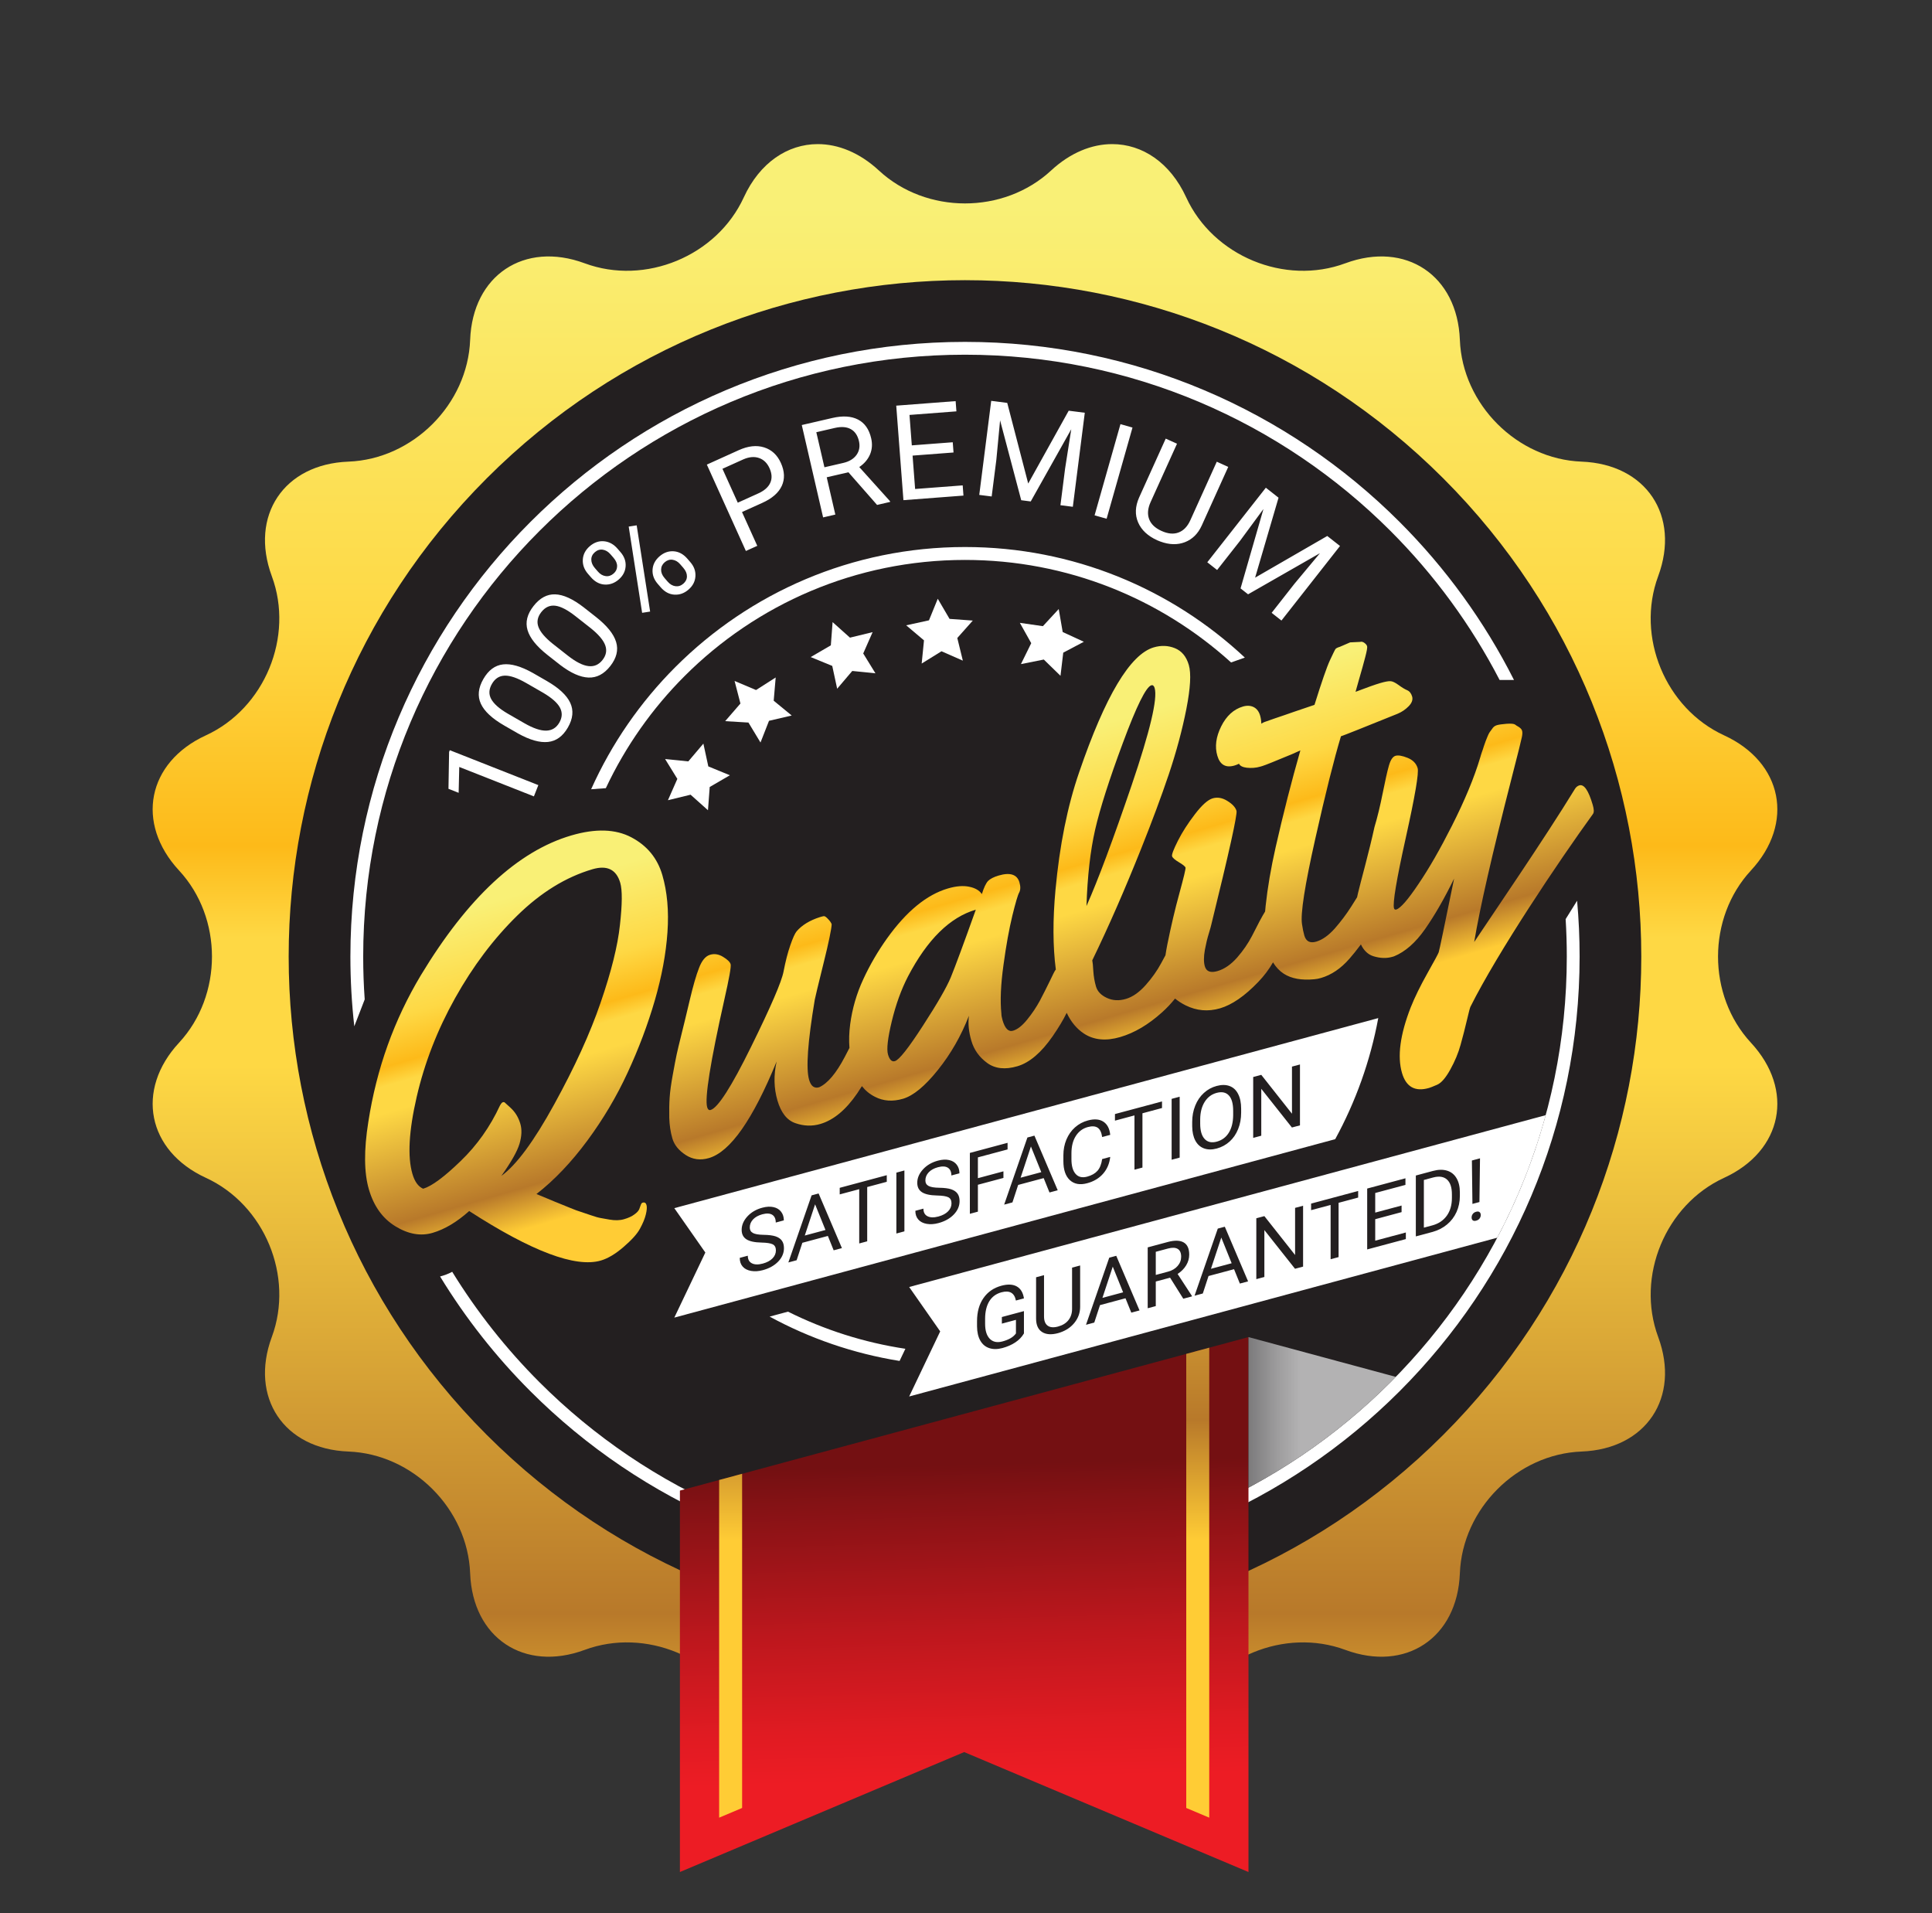
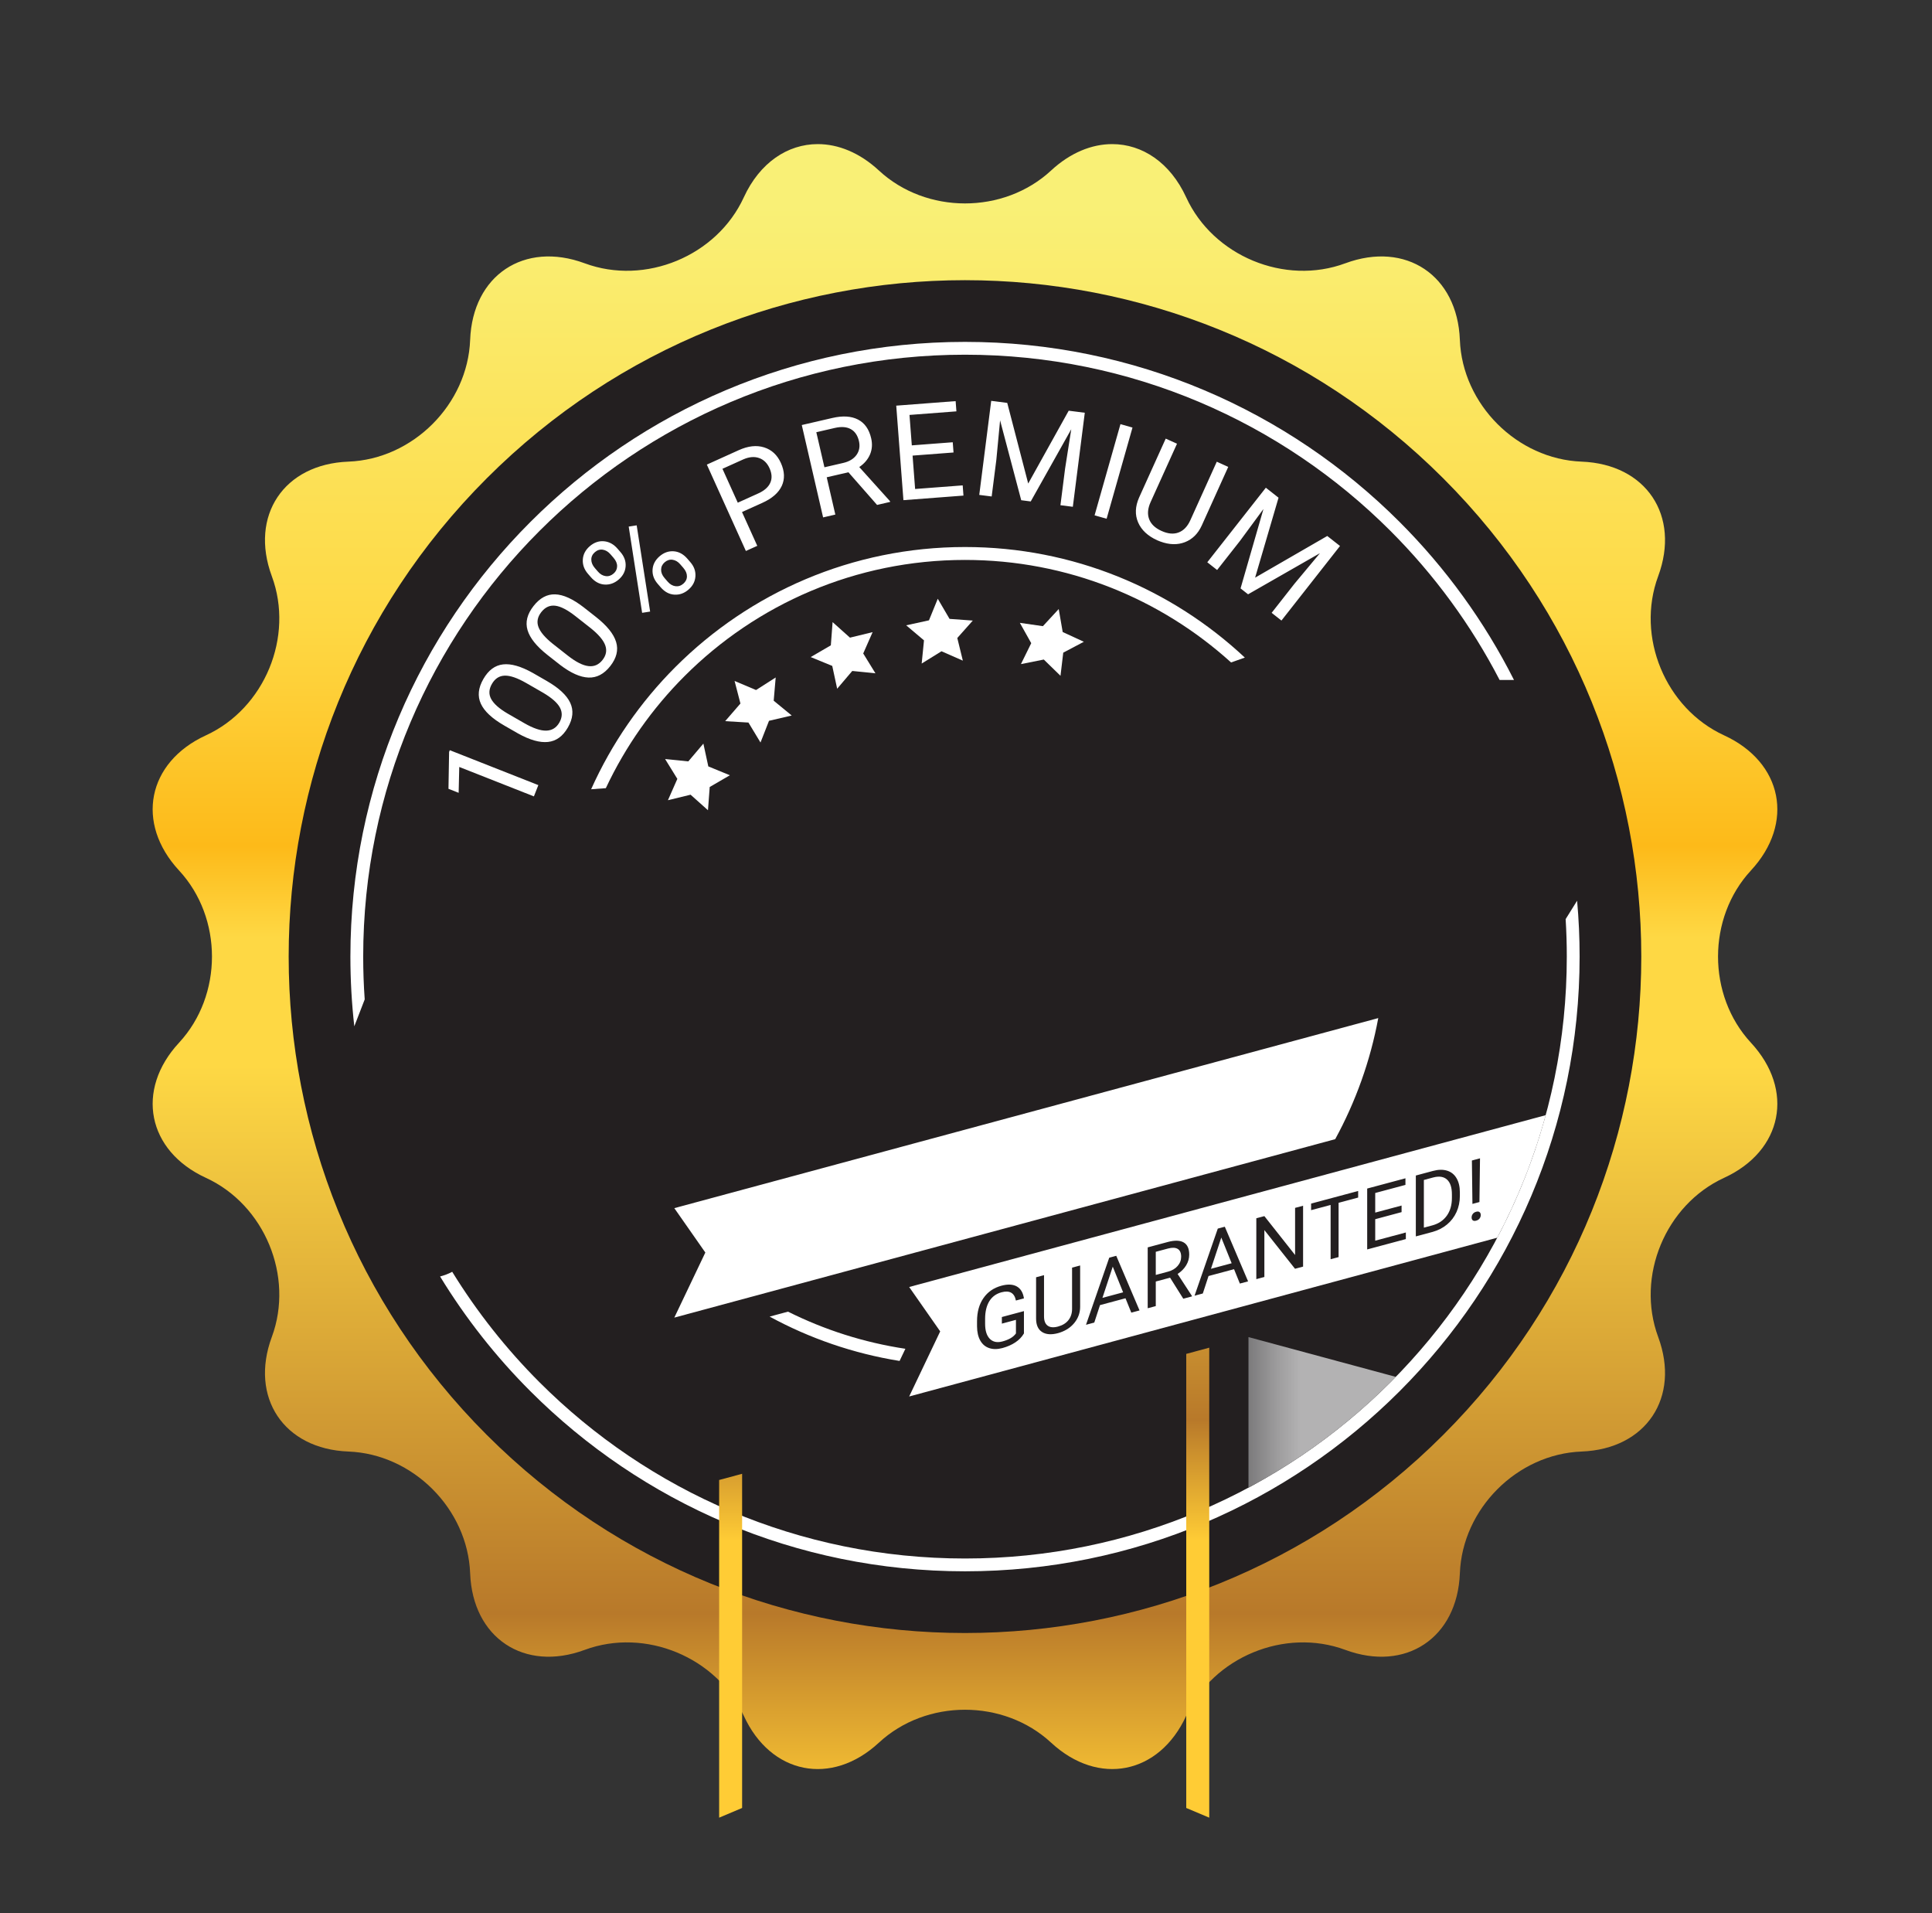
<svg xmlns="http://www.w3.org/2000/svg" width="101" height="100" viewBox="0 0 101 100" fill="none">
  <rect x="0" y="0" width="101" height="100" fill="#333333" stroke="none" />
  <path fill-rule="evenodd" clip-rule="evenodd" d="M45.947 8.912C44.941 7.98 43.819 7.531 42.747 7.532C41.18 7.534 39.719 8.496 38.883 10.317C37.474 13.384 33.731 14.935 30.566 13.762C27.4 12.59 24.706 14.391 24.578 17.764C24.45 21.136 21.585 24.001 18.212 24.129C14.839 24.257 13.039 26.952 14.21 30.117C15.383 33.282 13.833 37.025 10.765 38.435C7.699 39.844 7.067 43.023 9.36 45.498C11.655 47.974 11.655 52.025 9.36 54.501C7.067 56.976 7.699 60.155 10.765 61.564C13.833 62.973 15.383 66.716 14.21 69.881C13.039 73.046 14.839 75.741 18.212 75.87C21.585 75.998 24.449 78.863 24.578 82.235C24.706 85.608 27.4 87.409 30.566 86.237C33.731 85.065 37.474 86.615 38.883 89.681C40.292 92.749 43.471 93.381 45.947 91.086C48.423 88.792 52.473 88.793 54.949 91.086C57.425 93.381 60.603 92.748 62.012 89.681C63.421 86.615 67.165 85.065 70.33 86.237C73.495 87.409 76.189 85.608 76.318 82.235C76.447 78.862 79.311 75.998 82.683 75.87C86.056 75.741 87.857 73.046 86.685 69.881C85.513 66.716 87.063 62.974 90.13 61.564C93.197 60.155 93.829 56.976 91.534 54.501C89.241 52.025 89.241 47.974 91.535 45.498C93.829 43.023 93.197 39.844 90.13 38.435C87.063 37.025 85.512 33.283 86.685 30.117C87.857 26.952 86.056 24.258 82.683 24.129C79.311 24.001 76.446 21.136 76.318 17.764C76.189 14.391 73.495 12.59 70.33 13.762C67.165 14.935 63.421 13.384 62.012 10.317C61.176 8.496 59.715 7.534 58.148 7.532C57.076 7.531 55.955 7.98 54.949 8.912C53.711 10.059 52.08 10.633 50.448 10.633C48.816 10.633 47.184 10.059 45.947 8.912Z" fill="url(#paint0_linear_432_1802)" />
  <path d="M75.447 75C89.254 61.193 89.254 38.807 75.447 25C61.639 11.193 39.254 11.193 25.447 25C11.639 38.807 11.639 61.193 25.447 75C39.254 88.807 61.639 88.807 75.447 75Z" fill="#231F20" />
-   <path fill-rule="evenodd" clip-rule="evenodd" d="M76.87 52.623C76.846 52.671 76.782 52.908 76.685 53.328C76.587 53.744 76.479 54.172 76.356 54.609C76.237 55.044 76.055 55.476 75.816 55.907C75.577 56.337 75.351 56.602 75.132 56.697C74.914 56.792 74.775 56.846 74.71 56.865C73.981 57.078 73.508 56.816 73.293 56.083C73.04 55.219 73.194 54.078 73.747 52.658C73.96 52.124 74.252 51.528 74.619 50.875C74.987 50.221 75.184 49.856 75.212 49.773C75.242 49.693 75.508 48.409 76.017 45.923C75.502 46.976 74.994 47.856 74.497 48.564C74.001 49.273 73.458 49.749 72.876 49.986L72.791 50.011C72.482 50.101 72.149 50.089 71.791 49.978C71.514 49.889 71.297 49.684 71.144 49.363C70.93 49.651 70.729 49.901 70.541 50.115C70.096 50.624 69.6 50.959 69.057 51.117C68.935 51.153 68.822 51.173 68.715 51.183C68.043 51.248 67.513 51.152 67.112 50.895C66.888 50.749 66.701 50.551 66.55 50.301C66.346 50.659 66.089 51.001 65.777 51.326C65.073 52.06 64.406 52.52 63.782 52.703C63.153 52.886 62.557 52.833 61.98 52.548C61.766 52.44 61.582 52.321 61.429 52.193C61.22 52.454 60.993 52.694 60.749 52.913C60.032 53.559 59.304 53.988 58.562 54.205C57.816 54.423 57.182 54.363 56.664 54.022C56.289 53.775 55.989 53.416 55.764 52.94C55.59 53.298 55.347 53.703 55.035 54.156C54.438 55.017 53.822 55.545 53.186 55.731C52.55 55.918 52.022 55.861 51.608 55.56C51.194 55.259 50.919 54.873 50.781 54.403C50.643 53.932 50.599 53.496 50.653 53.093C50.246 54.141 49.705 55.088 49.028 55.929C48.351 56.774 47.744 57.273 47.205 57.431C46.666 57.588 46.181 57.555 45.745 57.33C45.475 57.196 45.247 57.009 45.059 56.771C44.983 56.892 44.902 57.016 44.815 57.145C44.223 58.01 43.579 58.545 42.886 58.748C42.456 58.874 42.025 58.86 41.584 58.707C41.145 58.559 40.83 58.162 40.643 57.522C40.455 56.881 40.44 56.199 40.6 55.483C39.359 58.518 38.18 60.202 37.061 60.53C36.619 60.659 36.212 60.607 35.848 60.37C35.483 60.133 35.25 59.846 35.151 59.509C35.053 59.172 34.999 58.81 34.987 58.422C34.98 58.036 34.986 57.682 35.008 57.368C35.029 57.049 35.084 56.65 35.172 56.171C35.26 55.688 35.325 55.339 35.374 55.117C35.42 54.897 35.503 54.565 35.613 54.114C35.727 53.662 35.873 53.061 36.051 52.304C36.229 51.544 36.393 50.976 36.544 50.593C36.691 50.207 36.88 49.98 37.11 49.908C37.34 49.836 37.566 49.871 37.796 50.011C38.026 50.15 38.16 50.278 38.196 50.4C38.23 50.517 38.119 51.131 37.87 52.234C37.132 55.527 36.833 57.406 36.97 57.876C37.005 57.993 37.063 58.042 37.152 58.016C37.529 57.906 38.237 56.805 39.266 54.713C40.295 52.624 40.862 51.313 40.962 50.782C41.065 50.246 41.181 49.789 41.316 49.407C41.446 49.025 41.56 48.781 41.648 48.676C41.924 48.357 42.33 48.106 42.862 47.937C42.951 47.911 43.02 47.891 43.067 47.886C43.118 47.88 43.194 47.932 43.292 48.04C43.394 48.147 43.456 48.238 43.478 48.312C43.468 48.552 43.33 49.235 43.051 50.355C42.771 51.476 42.623 52.109 42.594 52.254C42.225 54.462 42.126 55.855 42.299 56.443C42.396 56.775 42.57 56.904 42.826 56.829C43.265 56.63 43.713 56.103 44.165 55.24C44.246 55.085 44.327 54.929 44.407 54.773C44.376 54.376 44.389 53.965 44.445 53.538C44.553 52.719 44.781 51.935 45.129 51.186C45.477 50.432 45.893 49.721 46.373 49.048C47.385 47.633 48.447 46.763 49.557 46.438C49.983 46.313 50.353 46.284 50.662 46.348C50.975 46.41 51.198 46.538 51.329 46.733C51.436 46.389 51.545 46.164 51.652 46.048C51.761 45.938 51.948 45.839 52.207 45.763C52.807 45.587 53.172 45.705 53.293 46.118C53.357 46.337 53.352 46.515 53.281 46.65C53.205 46.782 53.088 47.191 52.921 47.869C52.756 48.551 52.6 49.402 52.461 50.429C52.317 51.457 52.28 52.308 52.35 52.983C52.349 53.067 52.37 53.184 52.411 53.326C52.538 53.76 52.72 53.945 52.959 53.874C53.194 53.806 53.445 53.609 53.703 53.287C53.962 52.969 54.178 52.641 54.359 52.311C54.534 51.978 54.704 51.642 54.869 51.304C55.03 50.966 55.129 50.765 55.167 50.714C55.175 50.702 55.184 50.69 55.196 50.679C55.039 49.468 55.033 48.08 55.178 46.512C55.393 44.183 55.805 42.134 56.415 40.367C57.781 36.375 59.084 34.198 60.316 33.837C60.697 33.725 61.065 33.736 61.419 33.879C61.774 34.022 62.017 34.311 62.148 34.757C62.277 35.199 62.233 35.965 62.02 37.057C61.806 38.145 61.501 39.282 61.102 40.473C60.701 41.659 60.225 42.935 59.682 44.295C58.819 46.458 57.961 48.426 57.101 50.196C57.122 50.296 57.141 50.48 57.156 50.757C57.174 51.029 57.218 51.298 57.295 51.561C57.371 51.821 57.561 52.02 57.866 52.16C58.167 52.3 58.498 52.318 58.855 52.213C59.212 52.109 59.554 51.867 59.886 51.497C60.221 51.122 60.492 50.739 60.705 50.342C60.783 50.195 60.856 50.059 60.927 49.931C60.953 49.756 60.985 49.57 61.024 49.373C61.218 48.414 61.427 47.517 61.658 46.683C61.885 45.851 61.992 45.405 61.976 45.349C61.958 45.288 61.842 45.194 61.629 45.067C61.416 44.941 61.297 44.834 61.273 44.754C61.248 44.668 61.347 44.406 61.572 43.957C61.797 43.508 62.097 43.042 62.466 42.56C62.835 42.078 63.146 41.801 63.397 41.728C63.645 41.656 63.903 41.699 64.164 41.864C64.426 42.025 64.587 42.198 64.641 42.381C64.694 42.563 64.252 44.554 63.318 48.353C63.307 48.405 63.273 48.53 63.215 48.722C63.157 48.915 63.111 49.074 63.082 49.202C63.056 49.323 63.026 49.473 62.988 49.647C62.923 50.01 62.924 50.3 62.986 50.51C63.065 50.782 63.287 50.863 63.648 50.757C64.013 50.65 64.353 50.413 64.674 50.051C64.993 49.685 65.249 49.31 65.449 48.926C65.748 48.328 65.978 47.899 66.137 47.642C66.145 47.545 66.154 47.445 66.165 47.343C66.265 46.407 66.438 45.392 66.685 44.295C67.09 42.508 67.523 40.819 67.98 39.223L67.548 39.416C66.662 39.785 66.142 39.995 65.993 40.039L65.883 40.071C65.656 40.138 65.419 40.154 65.177 40.128C64.959 40.101 64.825 40.033 64.772 39.919C64.695 39.958 64.615 39.989 64.532 40.014C64.079 40.146 63.777 39.975 63.639 39.501C63.499 39.026 63.569 38.513 63.84 37.967C64.115 37.416 64.494 37.072 64.976 36.93C65.191 36.867 65.379 36.879 65.539 36.959C65.699 37.04 65.813 37.187 65.876 37.402C65.915 37.538 65.936 37.679 65.938 37.825C65.998 37.787 66.052 37.758 66.102 37.74C66.282 37.679 66.457 37.614 66.625 37.556C66.793 37.498 66.981 37.434 67.185 37.366C67.394 37.296 67.553 37.24 67.661 37.2L68.718 36.842C69.091 35.65 69.359 34.871 69.524 34.515C69.692 34.157 69.788 33.958 69.82 33.918C69.853 33.882 69.925 33.843 70.047 33.807L70.582 33.576L71.103 33.551C71.176 33.529 71.251 33.547 71.324 33.6C71.402 33.657 71.45 33.713 71.469 33.778C71.488 33.843 71.453 34.038 71.367 34.362C71.282 34.687 71.18 35.06 71.056 35.479C70.936 35.897 70.871 36.123 70.864 36.161C71.466 35.931 71.896 35.779 72.156 35.703C72.411 35.628 72.596 35.596 72.699 35.605C72.802 35.611 72.941 35.679 73.115 35.805C73.284 35.931 73.433 36.02 73.559 36.075C73.684 36.127 73.773 36.237 73.822 36.403C73.871 36.569 73.811 36.741 73.642 36.914C73.476 37.085 73.278 37.218 73.058 37.309C71.275 38.03 70.29 38.423 70.101 38.484C69.749 39.656 69.296 41.448 68.754 43.865C68.213 46.281 67.98 47.758 68.065 48.301C68.102 48.549 68.143 48.749 68.187 48.899C68.278 49.207 68.485 49.313 68.809 49.218C69.133 49.123 69.457 48.892 69.782 48.528C70.101 48.162 70.387 47.783 70.634 47.394C70.746 47.214 70.85 47.049 70.945 46.899C70.959 46.827 70.975 46.754 70.993 46.682C71.063 46.397 71.188 45.907 71.37 45.22C71.55 44.529 71.714 43.869 71.853 43.234C72.009 42.713 72.152 42.121 72.284 41.458C72.418 40.789 72.524 40.309 72.61 40.015C72.694 39.718 72.811 39.547 72.953 39.505C73.095 39.464 73.303 39.499 73.583 39.611C73.862 39.723 74.038 39.905 74.11 40.148C74.182 40.395 73.974 41.609 73.489 43.798C73.003 45.987 72.799 47.213 72.875 47.473C72.894 47.537 72.935 47.556 72.995 47.539C73.21 47.475 73.597 47.037 74.148 46.215C74.705 45.396 75.288 44.38 75.898 43.172C76.578 41.828 77.071 40.641 77.379 39.604C77.415 39.47 77.451 39.368 77.474 39.299C77.501 39.225 77.535 39.131 77.57 39.011C77.611 38.894 77.645 38.8 77.669 38.731C77.697 38.661 77.731 38.581 77.766 38.491C77.804 38.397 77.84 38.325 77.877 38.27C77.915 38.219 77.952 38.164 77.997 38.107C78.062 38 78.145 37.936 78.254 37.904C78.359 37.873 78.529 37.85 78.761 37.831C78.994 37.815 79.139 37.83 79.199 37.869C79.256 37.914 79.32 37.953 79.378 37.984C79.485 38.05 79.55 38.119 79.57 38.192C79.594 38.269 79.59 38.376 79.561 38.52C79.536 38.66 79.351 39.396 79.01 40.724C78.006 44.645 77.359 47.484 77.067 49.237C77.974 47.871 80.729 43.858 82.336 41.231C82.396 41.134 82.48 41.075 82.565 41.05C82.812 40.978 83.044 41.319 83.264 42.069C83.329 42.291 83.341 42.456 83.276 42.545C81.451 45.065 78.304 49.761 76.87 52.623ZM32.425 46.144C32.221 45.447 31.737 45.21 30.975 45.433C29.585 45.841 28.273 46.648 27.038 47.859C25.807 49.065 24.726 50.499 23.793 52.167C22.863 53.831 22.193 55.554 21.782 57.338C21.372 59.122 21.299 60.464 21.56 61.356C21.68 61.769 21.87 62.026 22.122 62.133C22.568 62.002 23.219 61.521 24.08 60.688C24.942 59.859 25.625 58.889 26.135 57.788C26.192 57.684 26.241 57.625 26.286 57.612C26.331 57.599 26.364 57.607 26.387 57.627C26.412 57.65 26.465 57.696 26.544 57.77C26.625 57.839 26.704 57.912 26.773 57.984C26.976 58.194 27.116 58.447 27.203 58.743C27.289 59.039 27.276 59.386 27.159 59.782C27.041 60.177 26.726 60.736 26.208 61.464C26.989 60.901 27.914 59.653 28.978 57.713C30.044 55.776 30.854 54.003 31.403 52.394C31.957 50.784 32.293 49.436 32.409 48.345C32.531 47.258 32.536 46.525 32.425 46.144ZM29.868 43.667C31.133 43.297 32.177 43.33 33.004 43.765C33.827 44.198 34.366 44.854 34.624 45.734C34.88 46.609 34.971 47.608 34.893 48.727C34.816 49.845 34.597 51.036 34.228 52.302C33.86 53.567 33.386 54.82 32.812 56.061C32.239 57.304 31.538 58.49 30.703 59.62C29.868 60.749 28.983 61.681 28.044 62.41C28.133 62.446 28.323 62.522 28.61 62.645C28.901 62.767 29.102 62.853 29.221 62.897C29.337 62.947 29.526 63.023 29.785 63.127C30.041 63.233 30.233 63.304 30.363 63.342C30.49 63.384 30.666 63.442 30.886 63.518C31.106 63.595 31.279 63.645 31.414 63.667C31.544 63.691 31.691 63.714 31.855 63.745C32.143 63.797 32.401 63.792 32.628 63.725C32.855 63.659 33.033 63.576 33.166 63.475C33.301 63.379 33.383 63.284 33.417 63.204C33.449 63.12 33.476 63.046 33.5 62.977C33.521 62.914 33.553 62.873 33.594 62.862C33.695 62.832 33.765 62.873 33.797 62.982C33.829 63.092 33.816 63.258 33.762 63.481C33.709 63.703 33.605 63.95 33.456 64.222C33.311 64.494 33.021 64.812 32.596 65.179C32.171 65.545 31.777 65.779 31.412 65.886C30.091 66.273 27.796 65.409 24.528 63.299C23.882 63.875 23.246 64.255 22.617 64.439C21.993 64.622 21.344 64.509 20.673 64.098C20.004 63.691 19.542 63.047 19.286 62.172C19.029 61.296 19.019 60.12 19.255 58.642C19.683 55.867 20.599 53.314 22.001 50.976C24.449 46.923 27.071 44.487 29.868 43.667ZM51.013 47.547C49.659 47.944 48.48 49.104 47.47 51.033C47.113 51.723 46.832 52.505 46.619 53.386C46.409 54.262 46.341 54.841 46.423 55.12C46.504 55.396 46.625 55.51 46.783 55.464C47.006 55.399 47.494 54.78 48.251 53.608C49.009 52.439 49.493 51.598 49.704 51.087C49.935 50.522 50.373 49.342 51.013 47.547ZM60.362 35.963C60.327 35.845 60.269 35.796 60.188 35.82C59.913 35.901 59.414 36.905 58.699 38.836C57.982 40.761 57.501 42.276 57.25 43.37C57 44.469 56.848 45.799 56.798 47.358C57.411 45.978 58.194 43.873 59.16 41.042C60.122 38.211 60.524 36.518 60.362 35.963Z" fill="url(#paint1_linear_432_1802)" />
  <path fill-rule="evenodd" clip-rule="evenodd" d="M50.448 28.592C56.105 28.592 61.249 30.787 65.077 34.371L64.358 34.626C60.68 31.296 55.8 29.267 50.448 29.267C44.722 29.267 39.539 31.587 35.787 35.339C34.098 37.029 32.699 39.009 31.671 41.197L30.903 41.253C31.977 38.857 33.478 36.694 35.31 34.862C39.184 30.988 44.536 28.592 50.448 28.592ZM62.161 67.92C58.796 70.125 54.771 71.407 50.448 71.407C50.078 71.407 49.711 71.398 49.346 71.379L51.942 70.679C54.668 70.484 57.248 69.763 59.582 68.616L62.161 67.92ZM47.028 71.135C44.603 70.745 42.315 69.949 40.234 68.817L41.195 68.558C43.093 69.506 45.157 70.171 47.331 70.499L47.028 71.135Z" fill="white" />
  <path fill-rule="evenodd" clip-rule="evenodd" d="M28.143 41.037L27.911 41.626L24.009 40.088L23.977 41.44L23.445 41.23L23.478 39.304L23.514 39.212L28.143 41.037ZM28.573 35.587C29.212 35.954 29.625 36.336 29.81 36.734C29.996 37.131 29.954 37.562 29.688 38.025C29.424 38.484 29.077 38.735 28.647 38.781C28.216 38.826 27.696 38.679 27.087 38.34L26.358 37.921C25.726 37.557 25.319 37.178 25.138 36.783C24.956 36.388 25 35.958 25.268 35.492C25.534 35.029 25.878 34.774 26.299 34.727C26.721 34.678 27.242 34.83 27.864 35.179L28.573 35.587ZM27.509 35.701C27.047 35.436 26.673 35.306 26.387 35.315C26.1 35.323 25.877 35.468 25.715 35.749C25.554 36.029 25.543 36.293 25.68 36.541C25.817 36.79 26.102 37.042 26.537 37.297L27.411 37.8C27.876 38.067 28.257 38.197 28.557 38.189C28.855 38.182 29.084 38.042 29.241 37.768C29.396 37.499 29.406 37.238 29.273 36.987C29.14 36.737 28.85 36.481 28.405 36.216L27.509 35.701ZM31.149 32.243L30.506 31.738C29.941 31.303 29.447 31.078 29.022 31.066C28.599 31.052 28.222 31.255 27.893 31.674C27.561 32.097 27.455 32.517 27.578 32.934C27.701 33.351 28.049 33.784 28.622 34.235L29.284 34.755C29.838 35.178 30.331 35.398 30.764 35.415C31.197 35.431 31.576 35.233 31.903 34.816C32.233 34.396 32.336 33.976 32.209 33.556C32.083 33.136 31.729 32.699 31.149 32.243ZM30.081 32.204C29.662 31.875 29.309 31.693 29.025 31.66C28.741 31.627 28.498 31.738 28.298 31.993C28.099 32.247 28.05 32.507 28.149 32.773C28.249 33.039 28.496 33.328 28.889 33.644L29.682 34.267C30.104 34.598 30.462 34.781 30.76 34.816C31.056 34.853 31.302 34.746 31.497 34.498C31.689 34.254 31.737 33.998 31.641 33.73C31.545 33.463 31.296 33.168 30.893 32.842L30.081 32.204ZM30.735 29.99C30.541 29.765 30.451 29.518 30.468 29.247C30.484 28.978 30.606 28.745 30.83 28.551C31.058 28.354 31.307 28.267 31.575 28.291C31.843 28.315 32.08 28.444 32.282 28.678L32.44 28.86C32.636 29.087 32.725 29.335 32.706 29.602C32.687 29.868 32.567 30.098 32.346 30.29C32.123 30.483 31.876 30.57 31.606 30.554C31.337 30.537 31.098 30.408 30.891 30.17L30.735 29.99ZM31.26 29.879C31.377 30.014 31.509 30.091 31.66 30.112C31.811 30.134 31.949 30.089 32.076 29.979C32.198 29.874 32.259 29.747 32.261 29.598C32.264 29.45 32.201 29.303 32.075 29.157L31.912 28.969C31.796 28.835 31.663 28.756 31.513 28.732C31.364 28.709 31.226 28.752 31.099 28.861C30.972 28.972 30.91 29.102 30.912 29.253C30.914 29.405 30.976 29.551 31.097 29.691L31.26 29.879ZM34.381 30.514C34.186 30.289 34.097 30.042 34.114 29.773C34.132 29.505 34.254 29.273 34.479 29.078C34.704 28.884 34.95 28.796 35.219 28.815C35.487 28.834 35.726 28.963 35.932 29.201L36.09 29.384C36.285 29.609 36.372 29.855 36.355 30.124C36.337 30.393 36.218 30.624 35.994 30.817C35.771 31.011 35.525 31.098 35.255 31.081C34.985 31.065 34.748 30.937 34.541 30.699L34.381 30.514ZM34.908 30.406C35.025 30.541 35.159 30.619 35.309 30.64C35.46 30.661 35.598 30.617 35.725 30.507C35.848 30.4 35.911 30.272 35.911 30.123C35.912 29.975 35.849 29.828 35.723 29.682L35.558 29.492C35.441 29.356 35.308 29.28 35.158 29.258C35.01 29.237 34.873 29.281 34.748 29.389C34.626 29.495 34.563 29.623 34.561 29.774C34.558 29.924 34.618 30.072 34.743 30.216L34.908 30.406ZM33.987 31.966L33.569 32.031L32.867 27.524L33.284 27.459L33.987 31.966ZM38.79 26.764L39.588 28.53L38.993 28.799L36.952 24.284L38.617 23.531C39.111 23.308 39.554 23.259 39.949 23.385C40.343 23.51 40.634 23.781 40.822 24.197C41.02 24.635 41.036 25.035 40.87 25.396C40.703 25.757 40.364 26.053 39.853 26.284L38.79 26.764ZM38.569 26.275L39.639 25.791C39.957 25.647 40.167 25.462 40.268 25.235C40.37 25.01 40.356 24.754 40.228 24.471C40.106 24.202 39.925 24.025 39.682 23.94C39.44 23.856 39.17 23.878 38.872 24.005L37.768 24.503L38.569 26.275ZM44.353 24.685L43.219 24.947L43.669 26.896L43.03 27.044L41.915 22.216L43.513 21.847C44.058 21.721 44.504 21.749 44.854 21.929C45.205 22.11 45.434 22.437 45.543 22.91C45.613 23.211 45.592 23.492 45.482 23.754C45.37 24.014 45.184 24.234 44.92 24.412L46.526 26.195L46.535 26.234L45.851 26.392L44.353 24.685ZM43.099 24.424L44.078 24.198C44.393 24.126 44.626 23.986 44.775 23.779C44.923 23.572 44.967 23.33 44.904 23.056C44.835 22.758 44.692 22.548 44.477 22.43C44.263 22.311 43.987 22.29 43.651 22.366L42.675 22.591L43.099 24.424ZM49.848 23.651L47.707 23.814L47.84 25.559L50.327 25.37L50.367 25.904L47.229 26.143L46.853 21.203L49.958 20.966L49.999 21.501L47.546 21.688L47.667 23.279L49.807 23.116L49.848 23.651ZM52.656 21.059L53.752 25.274L55.869 21.467L56.71 21.574L56.085 26.489L55.437 26.407L55.68 24.493L56.003 22.435L53.884 26.21L53.387 26.146L52.282 21.971L52.086 24.037L51.842 25.95L51.193 25.868L51.818 20.952L52.656 21.059ZM57.851 27.114L57.222 26.936L58.575 22.169L59.204 22.348L57.851 27.114ZM64.209 24.404L62.821 27.475C62.626 27.899 62.334 28.187 61.946 28.338C61.558 28.489 61.129 28.478 60.659 28.305L60.499 28.241C60.005 28.017 59.671 27.706 59.498 27.306C59.325 26.907 59.343 26.472 59.55 26.003L60.941 22.926L61.531 23.192L60.148 26.249C60.001 26.576 59.975 26.87 60.073 27.133C60.171 27.395 60.387 27.601 60.72 27.751C61.056 27.904 61.355 27.931 61.615 27.831C61.876 27.732 62.079 27.519 62.227 27.193L63.61 24.133L64.209 24.404ZM66.839 26.014L66.175 25.492L63.114 29.389L63.628 29.793L64.82 28.276L66.05 26.605L64.853 30.755L65.246 31.064L69.004 28.914L67.669 30.515L66.478 32.032L66.991 32.435L70.052 28.538L69.386 28.015L65.614 30.193L66.839 26.014Z" fill="white" />
  <path fill-rule="evenodd" clip-rule="evenodd" d="M50.448 17.87C59.32 17.87 67.353 21.467 73.167 27.281C75.573 29.687 77.599 32.474 79.148 35.542H78.396C76.901 32.656 74.971 30.031 72.694 27.754C67.001 22.061 59.135 18.54 50.448 18.54C41.76 18.54 33.894 22.061 28.201 27.754C22.508 33.447 18.987 41.312 18.987 50C18.987 50.752 19.013 51.499 19.066 52.238L18.522 53.644C18.387 52.448 18.318 51.232 18.318 50C18.318 41.128 21.914 33.095 27.729 27.281C33.542 21.467 41.575 17.87 50.448 17.87ZM82.447 47.08L81.848 48.04C81.888 48.688 81.908 49.342 81.908 50C81.908 58.688 78.387 66.553 72.694 72.246C67.001 77.939 59.135 81.461 50.448 81.461C41.76 81.461 33.894 77.939 28.201 72.246C26.467 70.511 24.934 68.575 23.64 66.475C23.442 66.584 23.221 66.663 23.006 66.72C24.341 68.905 25.928 70.919 27.729 72.719C33.542 78.534 41.575 82.13 50.448 82.13C59.32 82.13 67.353 78.534 73.167 72.719C78.981 66.905 82.578 58.872 82.578 50C82.578 49.016 82.534 48.042 82.447 47.08Z" fill="white" />
-   <path fill-rule="evenodd" clip-rule="evenodd" d="M65.267 69.888V97.848L50.405 91.579L35.544 97.848V77.911L65.267 69.888Z" fill="url(#paint2_linear_432_1802)" />
  <path fill-rule="evenodd" clip-rule="evenodd" d="M38.796 77.033V94.5L37.595 95.007V77.357L38.796 77.033ZM63.216 70.441V95.007L62.014 94.5V70.766L62.574 70.615L63.216 70.441Z" fill="url(#paint3_linear_432_1802)" />
  <path fill-rule="evenodd" clip-rule="evenodd" d="M35.251 63.148L70.763 53.562L71.327 53.41V53.41L72.052 53.214C71.637 55.455 70.869 57.587 69.801 59.543L69.222 59.7L68.887 59.79L68.305 59.947C56.987 63.002 46.569 65.815 35.251 68.87L36.873 65.468L35.251 63.148Z" fill="white" />
-   <path fill-rule="evenodd" clip-rule="evenodd" d="M39.803 64.947C39.444 64.94 39.182 64.882 39.018 64.775C38.854 64.669 38.772 64.504 38.772 64.283C38.772 64.032 38.873 63.798 39.072 63.58C39.273 63.362 39.533 63.21 39.853 63.125C40.072 63.066 40.267 63.056 40.438 63.095C40.61 63.133 40.742 63.214 40.836 63.338C40.93 63.461 40.977 63.611 40.977 63.787L40.555 63.901C40.555 63.708 40.494 63.573 40.372 63.495C40.249 63.418 40.076 63.41 39.853 63.469C39.647 63.525 39.486 63.613 39.37 63.735C39.254 63.858 39.196 63.999 39.196 64.162C39.196 64.291 39.251 64.387 39.361 64.447C39.471 64.507 39.658 64.539 39.923 64.543C40.187 64.547 40.394 64.573 40.543 64.622C40.692 64.672 40.803 64.747 40.875 64.848C40.948 64.948 40.983 65.079 40.983 65.241C40.983 65.499 40.883 65.733 40.682 65.941C40.48 66.15 40.212 66.3 39.876 66.39C39.657 66.449 39.453 66.462 39.263 66.429C39.075 66.395 38.928 66.32 38.825 66.202C38.722 66.084 38.672 65.932 38.672 65.747L39.093 65.634C39.093 65.826 39.164 65.958 39.306 66.031C39.448 66.104 39.638 66.109 39.876 66.046C40.097 65.986 40.267 65.895 40.384 65.774C40.503 65.652 40.562 65.513 40.562 65.358C40.562 65.202 40.507 65.096 40.398 65.04C40.289 64.984 40.091 64.953 39.803 64.947ZM43.279 64.601L41.945 64.959L41.646 65.871L41.213 65.987L42.428 62.48L42.795 62.381L44.013 65.237L43.582 65.352L43.279 64.601ZM42.072 64.58L43.154 64.29L42.611 62.948L42.072 64.58ZM46.358 61.771V61.426L43.898 62.086V62.43L44.918 62.157V64.994L45.335 64.882V62.045L46.358 61.771ZM47.28 64.361L46.86 64.474V61.292L47.28 61.179V64.361ZM48.984 62.487C48.624 62.48 48.363 62.422 48.198 62.315C48.034 62.209 47.952 62.044 47.952 61.823C47.952 61.572 48.053 61.338 48.253 61.12C48.454 60.902 48.714 60.751 49.034 60.665C49.252 60.606 49.448 60.596 49.618 60.635C49.79 60.673 49.922 60.754 50.016 60.878C50.11 61.001 50.157 61.152 50.157 61.328L49.736 61.44C49.736 61.248 49.674 61.113 49.552 61.035C49.43 60.958 49.257 60.95 49.034 61.009C48.827 61.065 48.666 61.153 48.551 61.275C48.434 61.398 48.377 61.54 48.377 61.701C48.377 61.831 48.431 61.927 48.541 61.987C48.651 62.047 48.838 62.079 49.103 62.083C49.367 62.086 49.575 62.113 49.724 62.162C49.873 62.212 49.983 62.287 50.056 62.388C50.128 62.488 50.164 62.619 50.164 62.781C50.164 63.039 50.063 63.272 49.862 63.481C49.661 63.691 49.392 63.84 49.056 63.93C48.837 63.989 48.633 64.002 48.444 63.969C48.255 63.935 48.109 63.86 48.006 63.742C47.903 63.624 47.852 63.472 47.852 63.287L48.274 63.174C48.274 63.366 48.344 63.498 48.487 63.571C48.629 63.644 48.818 63.649 49.056 63.586C49.278 63.526 49.447 63.435 49.565 63.313C49.683 63.192 49.742 63.053 49.742 62.898C49.742 62.742 49.687 62.636 49.578 62.58C49.469 62.524 49.271 62.493 48.984 62.487ZM52.457 61.569L51.122 61.926V63.332L50.702 63.444V60.262L52.673 59.734V60.079L51.122 60.494V61.582L52.457 61.224V61.569ZM54.561 61.578L54.864 62.329L55.295 62.214L54.077 59.358L53.71 59.456L52.495 62.964L52.928 62.848L53.227 61.935L54.561 61.578ZM53.354 61.557L53.894 59.925L54.436 61.267L53.354 61.557ZM58.04 60.47C58.001 60.817 57.877 61.109 57.667 61.348C57.458 61.587 57.181 61.754 56.834 61.846C56.458 61.947 56.157 61.893 55.93 61.684C55.704 61.475 55.591 61.144 55.591 60.692V60.386C55.591 60.09 55.643 59.816 55.749 59.563C55.855 59.31 56.004 59.098 56.198 58.926C56.392 58.753 56.617 58.633 56.871 58.565C57.209 58.474 57.48 58.495 57.684 58.63C57.888 58.764 58.007 58.993 58.04 59.318L57.618 59.431C57.583 59.186 57.503 59.024 57.382 58.943C57.259 58.862 57.089 58.851 56.871 58.909C56.603 58.981 56.393 59.137 56.241 59.376C56.088 59.614 56.012 59.918 56.012 60.283V60.591C56.012 60.937 56.084 61.192 56.229 61.358C56.373 61.523 56.575 61.571 56.834 61.502C57.067 61.439 57.246 61.338 57.37 61.2C57.495 61.061 57.578 60.855 57.618 60.583L58.04 60.47ZM60.747 57.915L59.724 58.19V61.027L59.307 61.138V58.301L58.287 58.575V58.23L60.747 57.571V57.915ZM61.67 60.506L61.25 60.618V57.436L61.67 57.324V60.506ZM64.884 58.157C64.884 58.468 64.832 58.755 64.726 59.015C64.622 59.276 64.474 59.493 64.281 59.667C64.089 59.841 63.864 59.962 63.608 60.032C63.357 60.099 63.136 60.096 62.941 60.025C62.748 59.953 62.597 59.819 62.49 59.619C62.383 59.42 62.328 59.17 62.325 58.87V58.641C62.325 58.335 62.378 58.05 62.485 57.786C62.591 57.524 62.741 57.304 62.936 57.127C63.13 56.95 63.353 56.828 63.604 56.761C63.858 56.693 64.084 56.694 64.277 56.765C64.472 56.836 64.622 56.974 64.726 57.181C64.832 57.387 64.884 57.645 64.884 57.955L64.884 58.157ZM64.467 58.062C64.467 57.686 64.391 57.417 64.24 57.256C64.088 57.094 63.876 57.05 63.604 57.123C63.338 57.194 63.13 57.351 62.977 57.594C62.825 57.836 62.747 58.137 62.743 58.496V58.73C62.743 59.096 62.819 59.362 62.973 59.53C63.127 59.698 63.338 59.745 63.608 59.673C63.879 59.6 64.089 59.446 64.237 59.209C64.385 58.972 64.462 58.669 64.467 58.299V58.062ZM67.959 58.821L67.538 58.933L65.936 56.911V59.362L65.514 59.476V56.294L65.936 56.181L67.541 58.213V55.75L67.959 55.639L67.959 58.821Z" fill="#231F20" />
  <path fill-rule="evenodd" clip-rule="evenodd" d="M47.529 67.27L80.805 58.288C80.194 60.533 79.34 62.678 78.273 64.693L47.529 72.992L49.151 69.59L47.529 67.27Z" fill="white" />
  <path fill-rule="evenodd" clip-rule="evenodd" d="M53.529 69.697C53.421 69.882 53.27 70.038 53.078 70.165C52.885 70.294 52.659 70.392 52.404 70.461C52.144 70.53 51.914 70.531 51.713 70.463C51.511 70.395 51.356 70.264 51.246 70.069C51.136 69.874 51.08 69.629 51.077 69.333V69.056C51.077 68.576 51.188 68.174 51.412 67.851C51.636 67.527 51.95 67.311 52.355 67.202C52.688 67.113 52.955 67.127 53.157 67.242C53.36 67.357 53.483 67.565 53.529 67.865L53.109 67.977C53.031 67.577 52.78 67.433 52.357 67.546C52.076 67.622 51.864 67.777 51.718 68.014C51.574 68.25 51.5 68.556 51.499 68.931V69.191C51.499 69.548 51.58 69.81 51.743 69.977C51.907 70.144 52.128 70.19 52.406 70.115C52.563 70.073 52.7 70.019 52.818 69.953C52.937 69.886 53.034 69.802 53.111 69.698V68.987L52.375 69.184V68.839L53.529 68.53L53.529 69.697ZM56.467 66.145V68.31C56.466 68.61 56.371 68.881 56.184 69.122C55.996 69.363 55.743 69.538 55.422 69.647L55.311 69.682C54.962 69.775 54.685 69.755 54.478 69.623C54.271 69.49 54.167 69.26 54.164 68.931V66.762L54.579 66.651V68.805C54.579 69.036 54.642 69.198 54.769 69.291C54.896 69.385 55.076 69.4 55.311 69.337C55.548 69.273 55.73 69.161 55.856 69.001C55.982 68.84 56.045 68.645 56.045 68.415V66.258L56.467 66.145ZM58.838 67.859L57.505 68.216L57.206 69.129L56.773 69.245L57.988 65.738L58.355 65.639L59.572 68.495L59.142 68.61L58.838 67.859ZM57.632 67.838L58.714 67.548L58.172 66.206L57.632 67.838ZM61.169 66.783L60.421 66.983V68.268L59.999 68.38V65.199L61.053 64.916C61.412 64.82 61.687 64.829 61.88 64.94C62.073 65.052 62.169 65.264 62.169 65.576C62.169 65.774 62.116 65.962 62.009 66.138C61.902 66.314 61.753 66.464 61.562 66.588L62.31 67.736V67.762L61.859 67.882L61.169 66.783ZM60.421 66.639L61.066 66.466C61.274 66.41 61.44 66.312 61.563 66.171C61.686 66.03 61.748 65.868 61.748 65.688C61.748 65.491 61.689 65.355 61.572 65.281C61.455 65.208 61.286 65.2 61.064 65.258L60.421 65.43L60.421 66.639ZM64.513 66.339L63.179 66.696L62.88 67.609L62.448 67.725L63.663 64.217L64.03 64.119L65.247 66.975L64.817 67.09L64.513 66.339ZM63.306 66.318L64.388 66.028L63.846 64.686L63.306 66.318ZM68.122 66.204L67.7 66.317L66.098 64.295V66.746L65.677 66.859V63.677L66.098 63.565L67.704 65.597V63.134L68.122 63.022V66.204ZM71.001 62.595L69.978 62.869V65.707L69.561 65.818V62.981L68.541 63.254V62.91L71.001 62.251V62.595ZM73.271 63.356L71.893 63.726V64.849L73.494 64.42V64.765L71.473 65.306V62.124L73.473 61.588V61.933L71.893 62.356V63.381L73.271 63.012V63.356ZM74.016 64.625V61.443L74.915 61.202C75.191 61.128 75.436 61.124 75.649 61.189C75.862 61.254 76.026 61.385 76.141 61.579C76.258 61.774 76.316 62.018 76.318 62.31V62.514C76.318 62.813 76.259 63.092 76.144 63.349C76.028 63.605 75.862 63.824 75.647 64.002C75.433 64.18 75.183 64.309 74.897 64.389L74.016 64.625ZM74.436 61.675V64.168L74.877 64.05C75.201 63.963 75.452 63.795 75.633 63.546C75.812 63.296 75.902 62.987 75.902 62.615V62.429C75.902 62.068 75.818 61.81 75.648 61.656C75.478 61.5 75.238 61.463 74.926 61.544L74.436 61.675ZM77.341 62.829L76.975 62.927L76.947 60.658L77.371 60.544L77.341 62.829ZM76.932 63.635C76.932 63.569 76.952 63.508 76.992 63.453C77.032 63.396 77.092 63.358 77.17 63.337C77.249 63.316 77.309 63.322 77.349 63.357C77.39 63.39 77.41 63.441 77.41 63.508C77.41 63.574 77.39 63.634 77.349 63.689C77.309 63.743 77.249 63.781 77.17 63.802C77.092 63.823 77.032 63.818 76.992 63.784C76.952 63.752 76.932 63.702 76.932 63.635Z" fill="#231F20" />
  <path fill-rule="evenodd" clip-rule="evenodd" d="M45.618 33.041L45.127 34.156L45.766 35.193L44.554 35.07L43.765 35.999L43.508 34.807L42.381 34.344L43.434 33.731L43.526 32.517L44.434 33.329L45.618 33.041Z" fill="white" />
  <path fill-rule="evenodd" clip-rule="evenodd" d="M40.551 35.411L40.447 36.625L41.389 37.399L40.202 37.675L39.757 38.81L39.127 37.767L37.91 37.694L38.708 36.772L38.402 35.593L39.524 36.067L40.551 35.411Z" fill="white" />
  <path fill-rule="evenodd" clip-rule="evenodd" d="M36.771 38.868L37.029 40.059L38.156 40.522L37.102 41.135L37.011 42.35L36.102 41.538L34.918 41.826L35.41 40.711L34.77 39.674L35.983 39.797L36.771 38.868Z" fill="white" />
  <path fill-rule="evenodd" clip-rule="evenodd" d="M50.855 32.437L50.045 33.347L50.335 34.531L49.219 34.041L48.183 34.683L48.304 33.471L47.373 32.684L48.564 32.424L49.024 31.296L49.64 32.348L50.855 32.437Z" fill="white" />
  <path fill-rule="evenodd" clip-rule="evenodd" d="M56.661 33.545L55.584 34.113L55.44 35.323L54.567 34.473L53.372 34.711L53.91 33.618L53.315 32.555L54.52 32.729L55.347 31.834L55.555 33.035L56.661 33.545Z" fill="white" />
  <path fill-rule="evenodd" clip-rule="evenodd" d="M65.267 69.888V77.758C68.011 76.29 70.512 74.428 72.694 72.246C72.786 72.153 72.878 72.061 72.969 71.967L65.267 69.888Z" fill="url(#paint4_linear_432_1802)" />
  <defs>
    <linearGradient id="paint0_linear_432_1802" x1="50.448" y1="10.802" x2="50.448" y2="106.302" gradientUnits="userSpaceOnUse">
      <stop stop-color="#F9F076" />
      <stop offset="0.23" stop-color="#FED844" />
      <stop offset="0.35" stop-color="#FDBA19" />
      <stop offset="0.4" stop-color="#FED844" />
      <stop offset="0.47" stop-color="#FED844" />
      <stop offset="0.77" stop-color="#B8792A" />
      <stop offset="0.88" stop-color="#FFCC35" />
      <stop offset="1" stop-color="#FFCC35" />
    </linearGradient>
    <linearGradient id="paint1_linear_432_1802" x1="47.941" y1="40.668" x2="53.314" y2="59.126" gradientUnits="userSpaceOnUse">
      <stop stop-color="#F9F076" />
      <stop offset="0.23" stop-color="#FED844" />
      <stop offset="0.35" stop-color="#FDBA19" />
      <stop offset="0.4" stop-color="#FED844" />
      <stop offset="0.47" stop-color="#FED844" />
      <stop offset="0.77" stop-color="#B8792A" />
      <stop offset="0.88" stop-color="#FFCC35" />
      <stop offset="1" stop-color="#FFCC35" />
    </linearGradient>
    <linearGradient id="paint2_linear_432_1802" x1="50.207" y1="76.557" x2="50.654" y2="93.024" gradientUnits="userSpaceOnUse">
      <stop stop-color="#741012" />
      <stop offset="0.123" stop-color="#861215" />
      <stop offset="0.531" stop-color="#BD171D" />
      <stop offset="0.836" stop-color="#E01B22" />
      <stop offset="1" stop-color="#ED1C24" />
    </linearGradient>
    <linearGradient id="paint3_linear_432_1802" x1="50.405" y1="29.933" x2="50.405" y2="87.431" gradientUnits="userSpaceOnUse">
      <stop stop-color="#F9F076" />
      <stop offset="0.23" stop-color="#FED844" />
      <stop offset="0.35" stop-color="#FDBA19" />
      <stop offset="0.4" stop-color="#FED844" />
      <stop offset="0.47" stop-color="#FED844" />
      <stop offset="0.77" stop-color="#B8792A" />
      <stop offset="0.88" stop-color="#FFCC35" />
      <stop offset="1" stop-color="#FFCC35" />
    </linearGradient>
    <linearGradient id="paint4_linear_432_1802" x1="67.973" y1="73.823" x2="60.252" y2="73.823" gradientUnits="userSpaceOnUse">
      <stop stop-color="#B3B2B3" />
      <stop offset="0.163" stop-color="#9C9B9C" />
      <stop offset="0.505" stop-color="#605F61" />
      <stop offset="0.996" stop-color="#010103" />
      <stop offset="1" stop-color="#000002" />
    </linearGradient>
  </defs>
</svg>